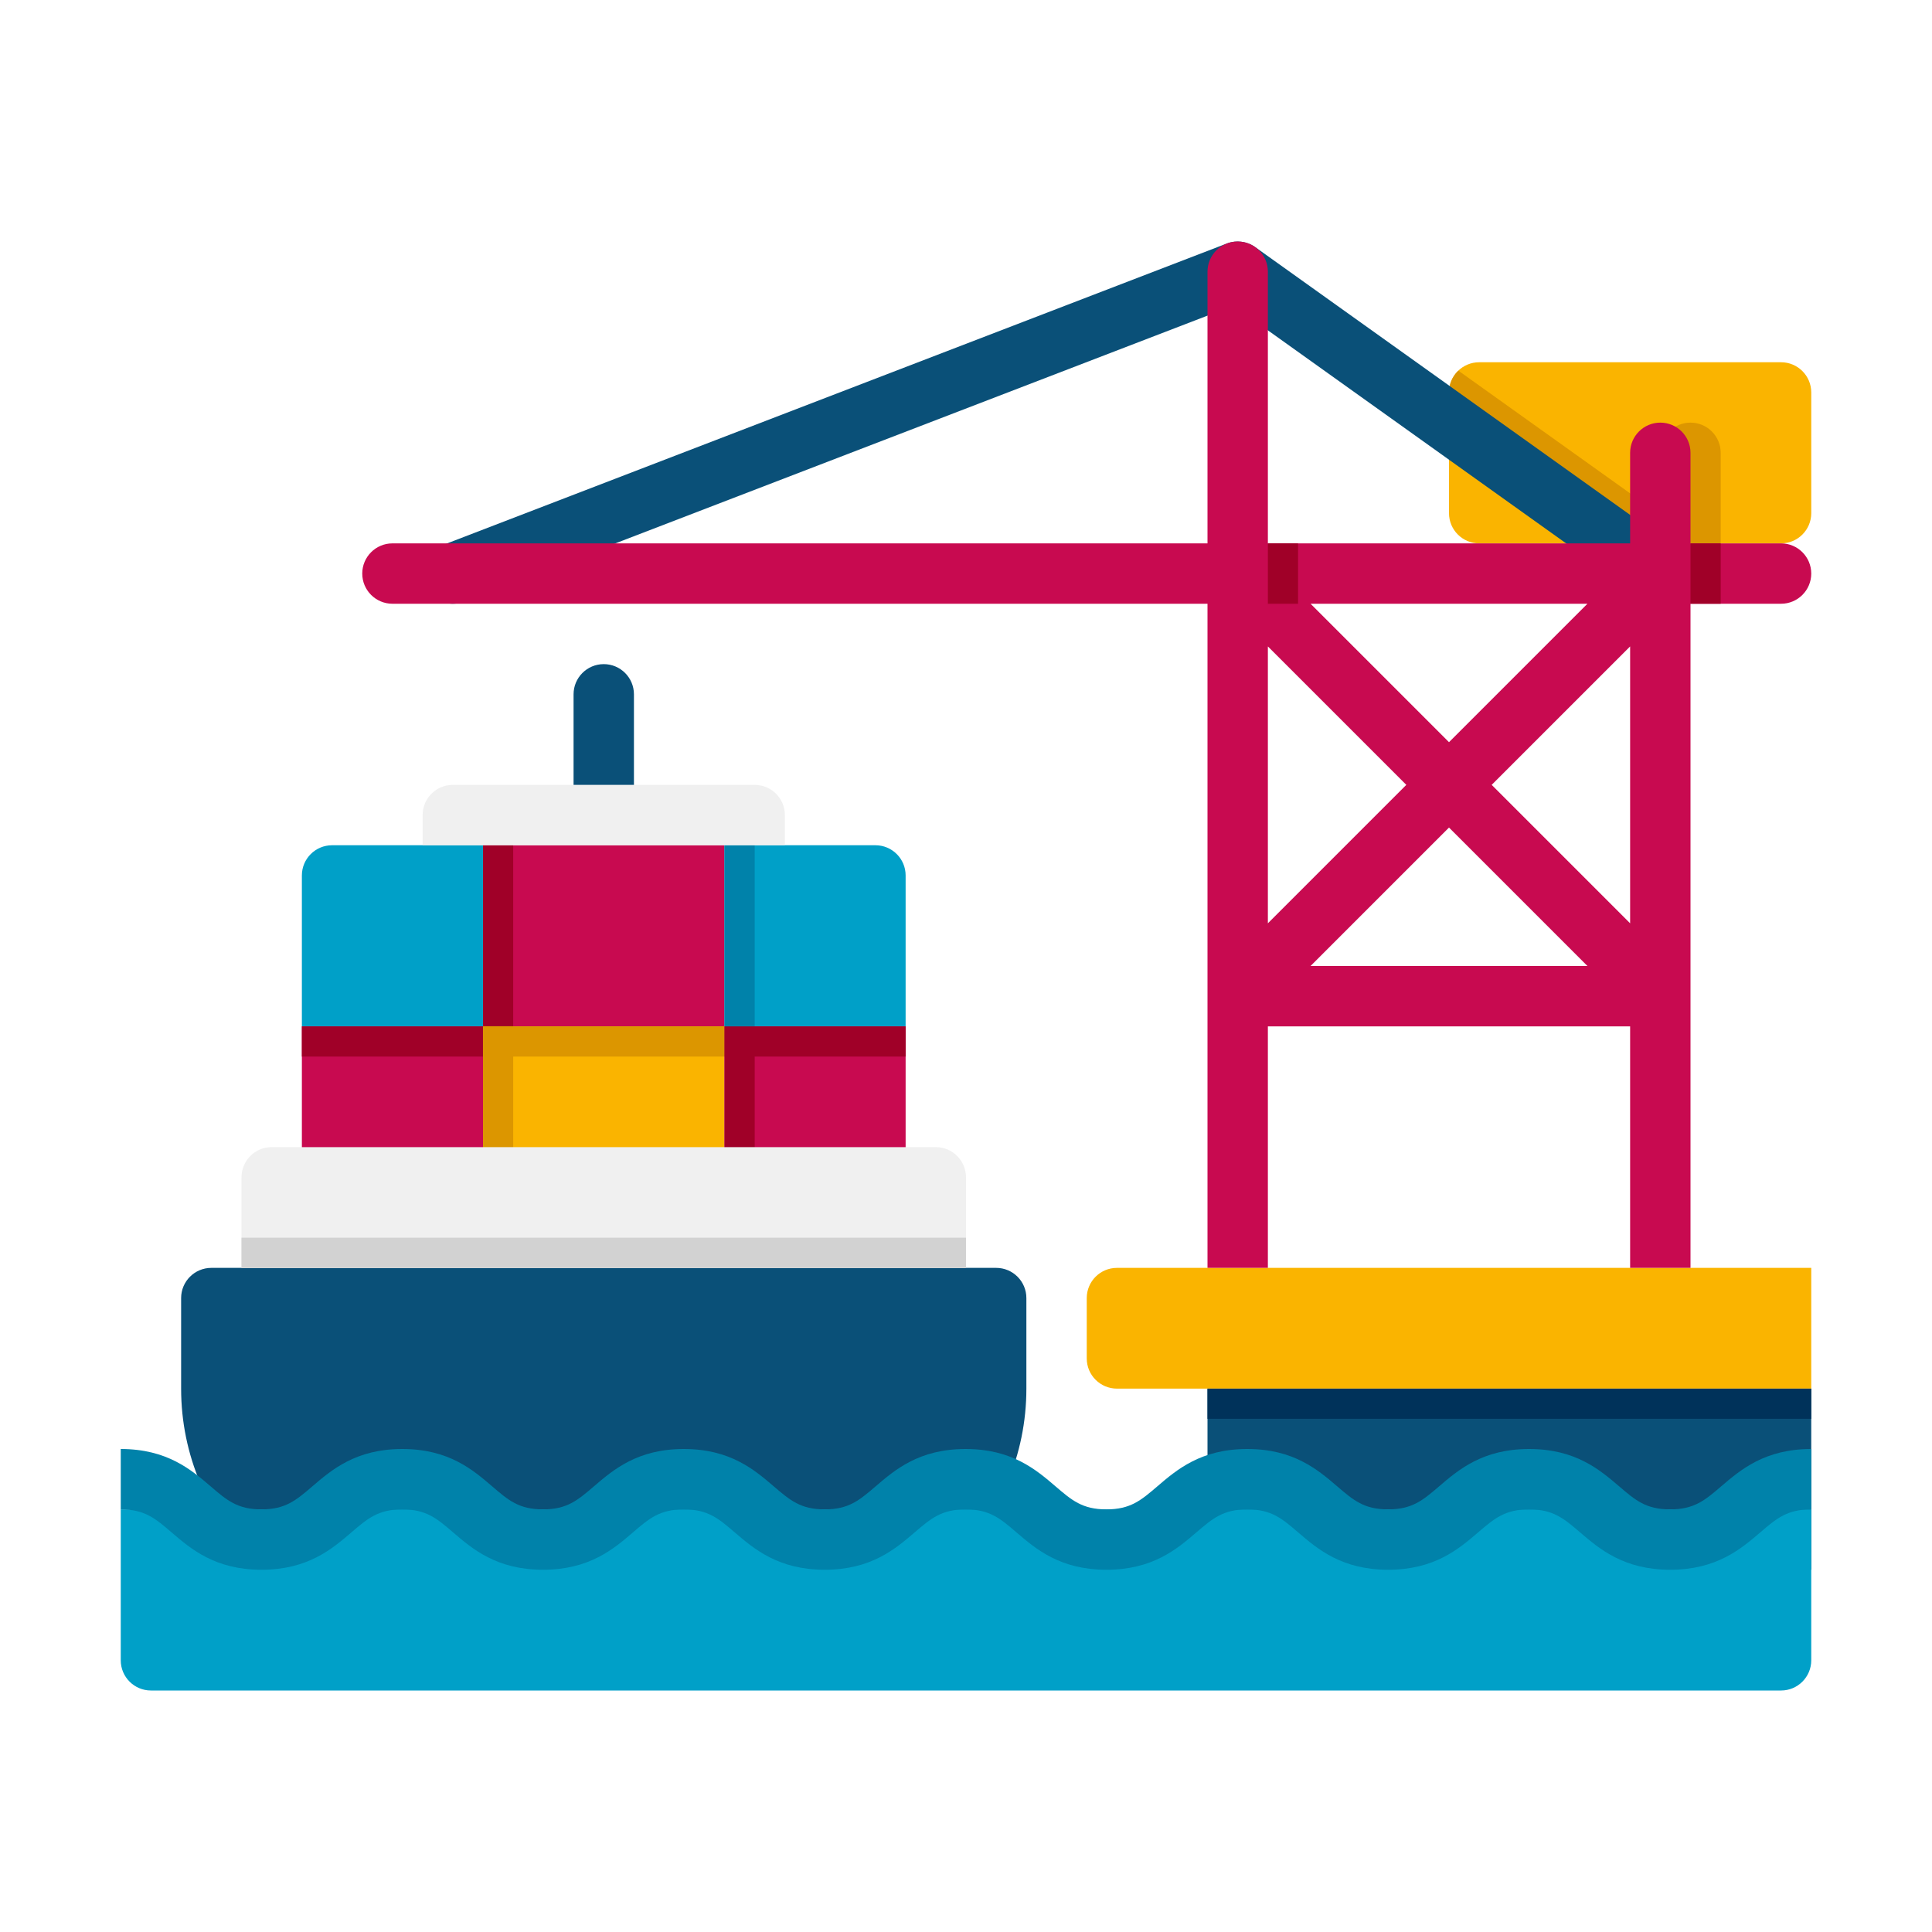
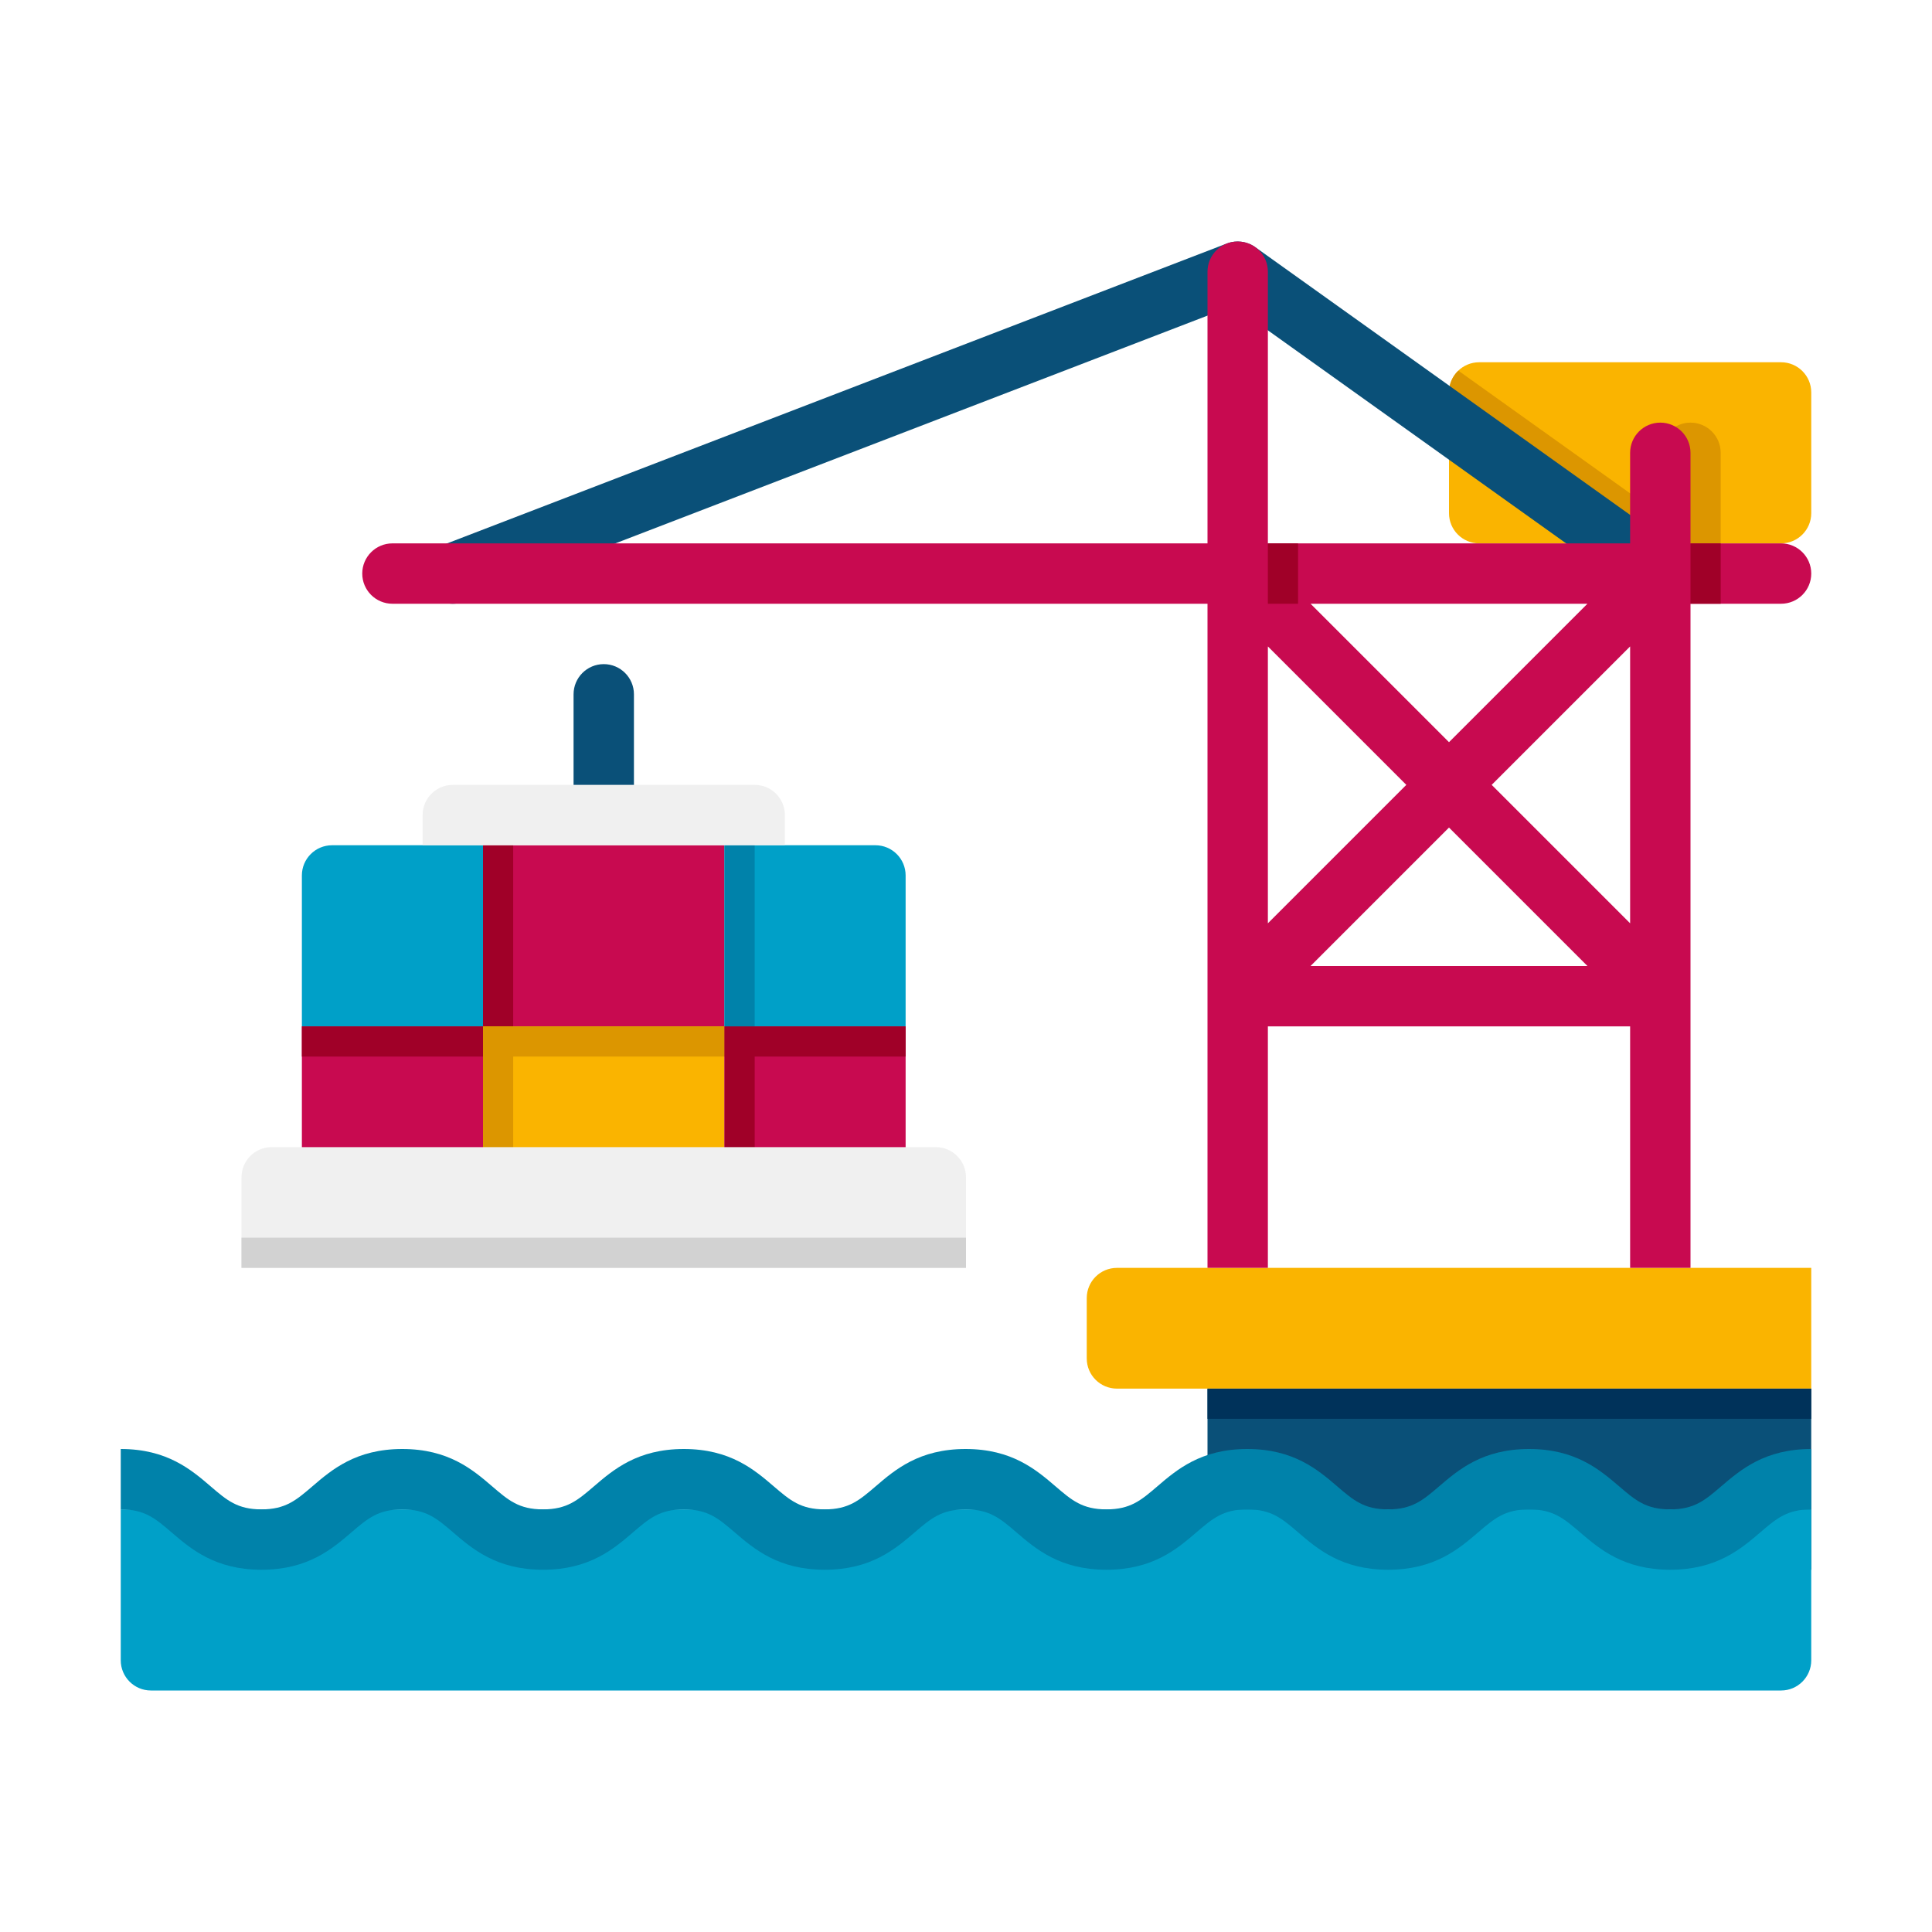
<svg xmlns="http://www.w3.org/2000/svg" viewBox="0 0 64 64">
  <g id="Captions" />
  <g id="Icons">
    <g>
      <g>
        <path fill="#0a5078" d="m20 27c-.552 0-1-.448-1-1v-3c0-.552.448-1 1-1s1 .448 1 1v3c0 .552-.448 1-1 1z" />
      </g>
      <g>
        <g>
          <path fill="#c80a50" d="m10 34h6v6h-6z" />
        </g>
        <g>
          <path fill="#fab400" d="m16 34h8v6h-8z" />
        </g>
        <g>
          <path fill="#c80a50" d="m16 28h8v6h-8z" />
        </g>
        <g>
          <path fill="#00a0c8" d="m16 28h-5c-.552 0-1 .448-1 1v5h6z" />
        </g>
        <g>
          <path fill="#a00028" d="m16 28h1v6h-1z" />
        </g>
        <g>
          <path transform="matrix(0 -1 1 0 -21.5 47.5)" fill="#a00028" d="m12.5 31.5h1v6h-1z" />
        </g>
        <g>
          <path transform="matrix(-1 0 0 -1 54 74)" fill="#c80a50" d="m24 34h6v6h-6z" />
        </g>
        <g>
          <path fill="#00a0c8" d="m24 28h5c.552 0 1 .448 1 1v5h-6z" />
        </g>
        <g>
          <path transform="matrix(0 -1 1 0 -7.5 61.5)" fill="#a00028" d="m26.5 31.5h1v6h-1z" />
        </g>
        <g>
          <path fill="#dc9600" d="m16 34h1v6h-1z" />
        </g>
        <g>
          <path transform="matrix(0 -1 1 0 -14.5 54.5)" fill="#dc9600" d="m19.5 30.5h1v8h-1z" />
        </g>
        <g>
          <path fill="#a00028" d="m24 34h1v6h-1z" />
        </g>
        <g>
          <path fill="#0082aa" d="m24 28h1v6h-1z" />
        </g>
      </g>
      <g>
-         <path fill="#0a5078" d="m26 54h-12c-4.418 0-8-3.582-8-8v-3c0-.552.448-1 1-1h26c.552 0 1 .448 1 1v3c0 4.418-3.582 8-8 8z" />
-       </g>
+         </g>
      <g>
        <path fill="#f0f0f0" d="m32 42h-24v-3c0-.552.448-1 1-1h22c.552 0 1 .448 1 1z" />
      </g>
      <g>
        <path fill="#d2d2d2" d="m8 41h24v1h-24z" />
      </g>
      <g>
        <path fill="#fab400" d="m59 12h-10c-.552 0-1 .448-1 1v4c0 .552.448 1 1 1h10c.552 0 1-.448 1-1v-4c0-.552-.448-1-1-1z" />
      </g>
      <g>
        <path fill="#dc9600" d="m57 15c0-.552-.448-1-1-1s-1 .448-1 1v2.057l-6.691-4.779c-.19.182-.309.438-.309.722v1.515l4.879 3.485h4.121z" />
      </g>
      <g>
        <path fill="#0a5078" d="m15 20c-.401 0-.78-.244-.934-.642-.198-.515.059-1.094.575-1.292l26-10c.314-.12.667-.074.94.12l14 10c.45.321.554.946.233 1.395-.322.45-.947.552-1.395.233l-13.562-9.688-25.498 9.807c-.118.046-.239.067-.359.067z" />
      </g>
      <g>
        <path fill="#0a5078" d="m40 46h20v6h-20z" />
      </g>
      <g>
        <path fill="#fab400" d="m37 42h23v4h-23c-.552 0-1-.448-1-1v-2c0-.552.448-1 1-1z" />
      </g>
      <g>
        <path fill="#00325a" d="m40 46h20v1h-20z" />
      </g>
      <g>
        <path fill="#00a0c8" d="m59 56h-54c-.552 0-1-.448-1-1v-5h56v5c0 .552-.448 1-1 1z" />
      </g>
      <g>
        <path fill="#0082aa" d="m55.327 52c-1.538 0-2.341-.688-2.987-1.24-.534-.458-.888-.76-1.687-.76-.798 0-1.15.302-1.685.759-.644.553-1.447 1.241-2.985 1.241-1.537 0-2.339-.688-2.984-1.241-.533-.457-.885-.759-1.682-.759s-1.148.302-1.682.759c-.644.553-1.447 1.241-2.983 1.241-1.537 0-2.339-.688-2.984-1.241-.533-.457-.886-.759-1.682-.759-.797 0-1.149.302-1.683.759-.645.553-1.448 1.241-2.984 1.241s-2.339-.688-2.984-1.241c-.533-.457-.886-.759-1.683-.759-.796 0-1.148.302-1.681.759-.644.553-1.447 1.241-2.983 1.241s-2.338-.688-2.982-1.241c-.533-.457-.885-.759-1.68-.759-.796 0-1.148.302-1.682.759-.644.553-1.447 1.241-2.983 1.241-1.535 0-2.337-.688-2.981-1.241-.533-.457-.885-.759-1.68-.759v-2c1.536 0 2.337.688 2.982 1.241.532.457.884.759 1.679.759.796 0 1.148-.302 1.682-.759.644-.553 1.447-1.241 2.983-1.241s2.338.688 2.982 1.241c.532.457.884.759 1.68.759s1.148-.302 1.682-.759c.644-.553 1.446-1.241 2.982-1.241 1.537 0 2.339.688 2.984 1.241.534.457.886.759 1.683.759s1.149-.302 1.683-.759c.644-.553 1.447-1.241 2.984-1.241s2.339.688 2.984 1.241c.533.457.885.759 1.682.759.796 0 1.148-.302 1.682-.759.645-.553 1.447-1.241 2.983-1.241 1.537 0 2.339.688 2.984 1.241.533.457.886.759 1.682.759.798 0 1.15-.302 1.685-.759.645-.553 1.448-1.241 2.985-1.241 1.538 0 2.342.688 2.987 1.24.534.458.887.76 1.686.76s1.152-.302 1.687-.76c.646-.552 1.449-1.24 2.987-1.24v2c-.799 0-1.152.302-1.686.76-.646.552-1.449 1.24-2.987 1.24z" />
      </g>
      <path fill="#c80a50" d="m59 18h-3v-3c0-.552-.448-1-1-1s-1 .448-1 1v3h-12v-9c0-.552-.448-1-1-1s-1 .448-1 1v9h-27c-.552 0-1 .448-1 1s.448 1 1 1h27v22h2v-8h12v8h2v-22h3c.552 0 1-.448 1-1s-.448-1-1-1zm-12.414 8-4.586 4.586v-9.172zm-3.172-6h9.172l-4.586 4.586zm4.586 7.414 4.586 4.586h-9.172zm1.414-1.414 4.586-4.586v9.172z" />
      <g>
        <path fill="#f0f0f0" d="m26 28h-12v-1c0-.552.448-1 1-1h10c.552 0 1 .448 1 1z" />
      </g>
      <g>
        <path fill="#a00028" d="m42 18h1v2h-1z" />
      </g>
      <g>
        <path fill="#a00028" d="m56 18h1v2h-1z" />
      </g>
    </g>
  </g>
</svg>